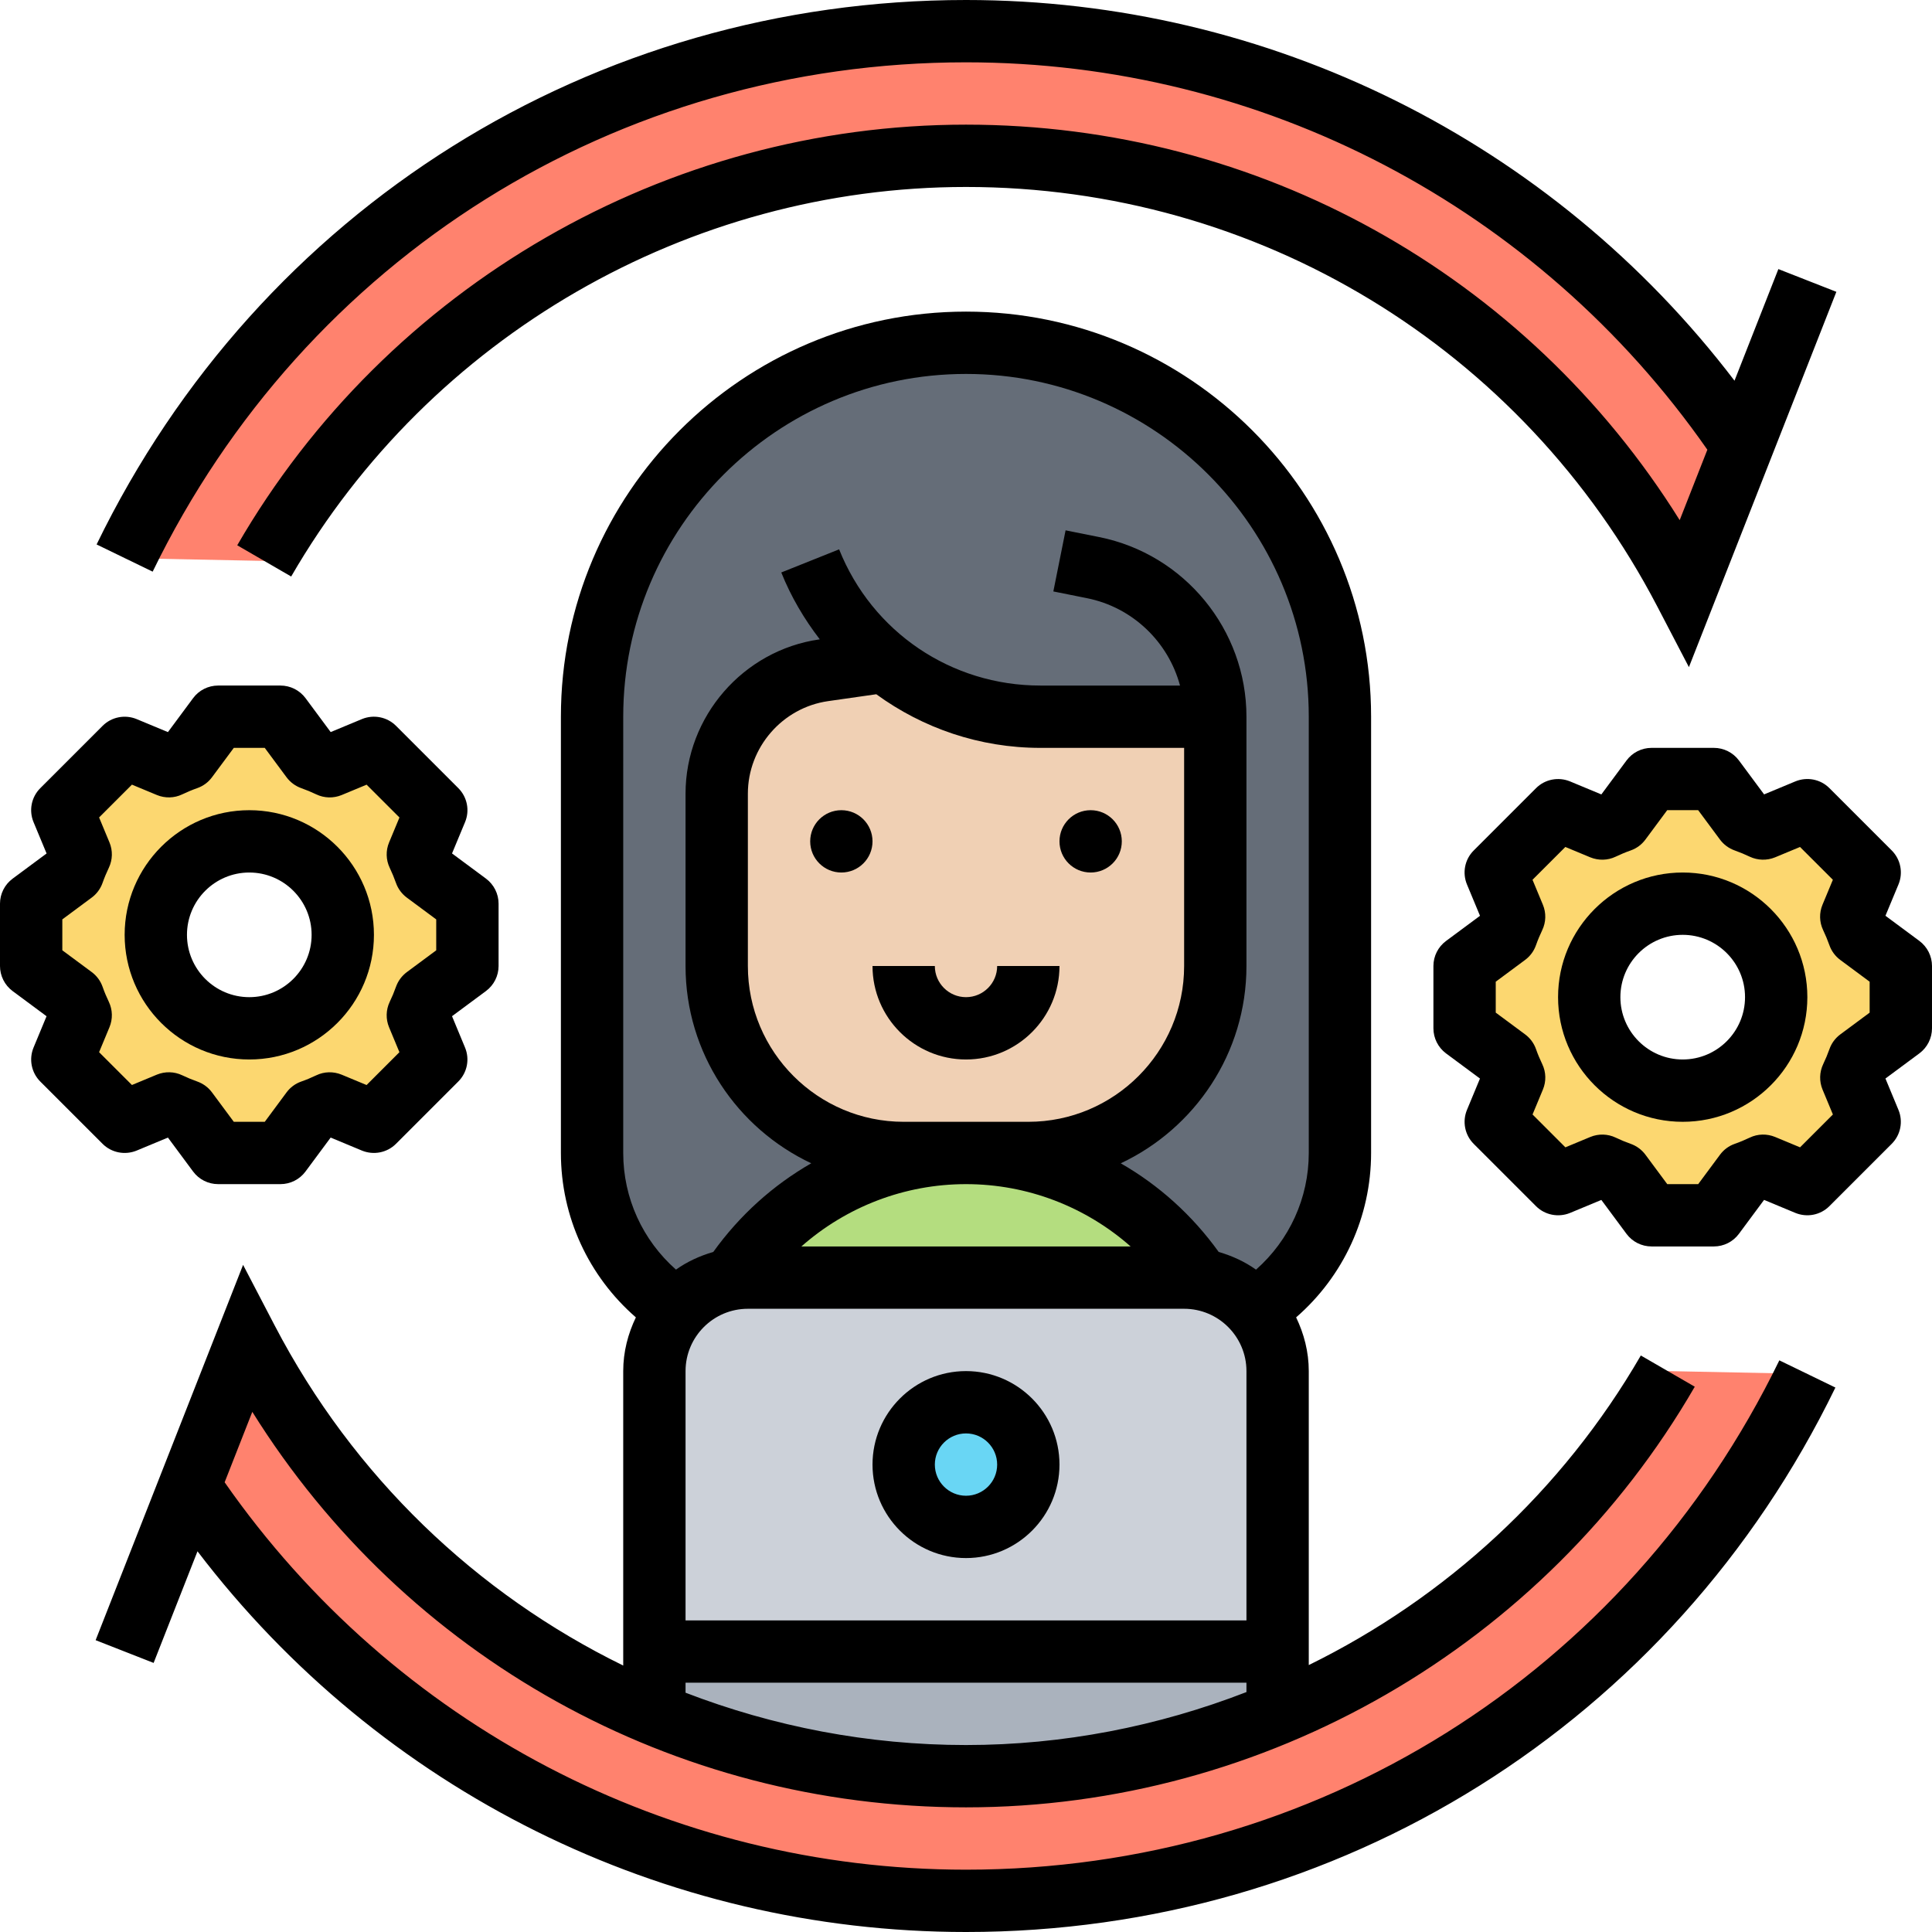
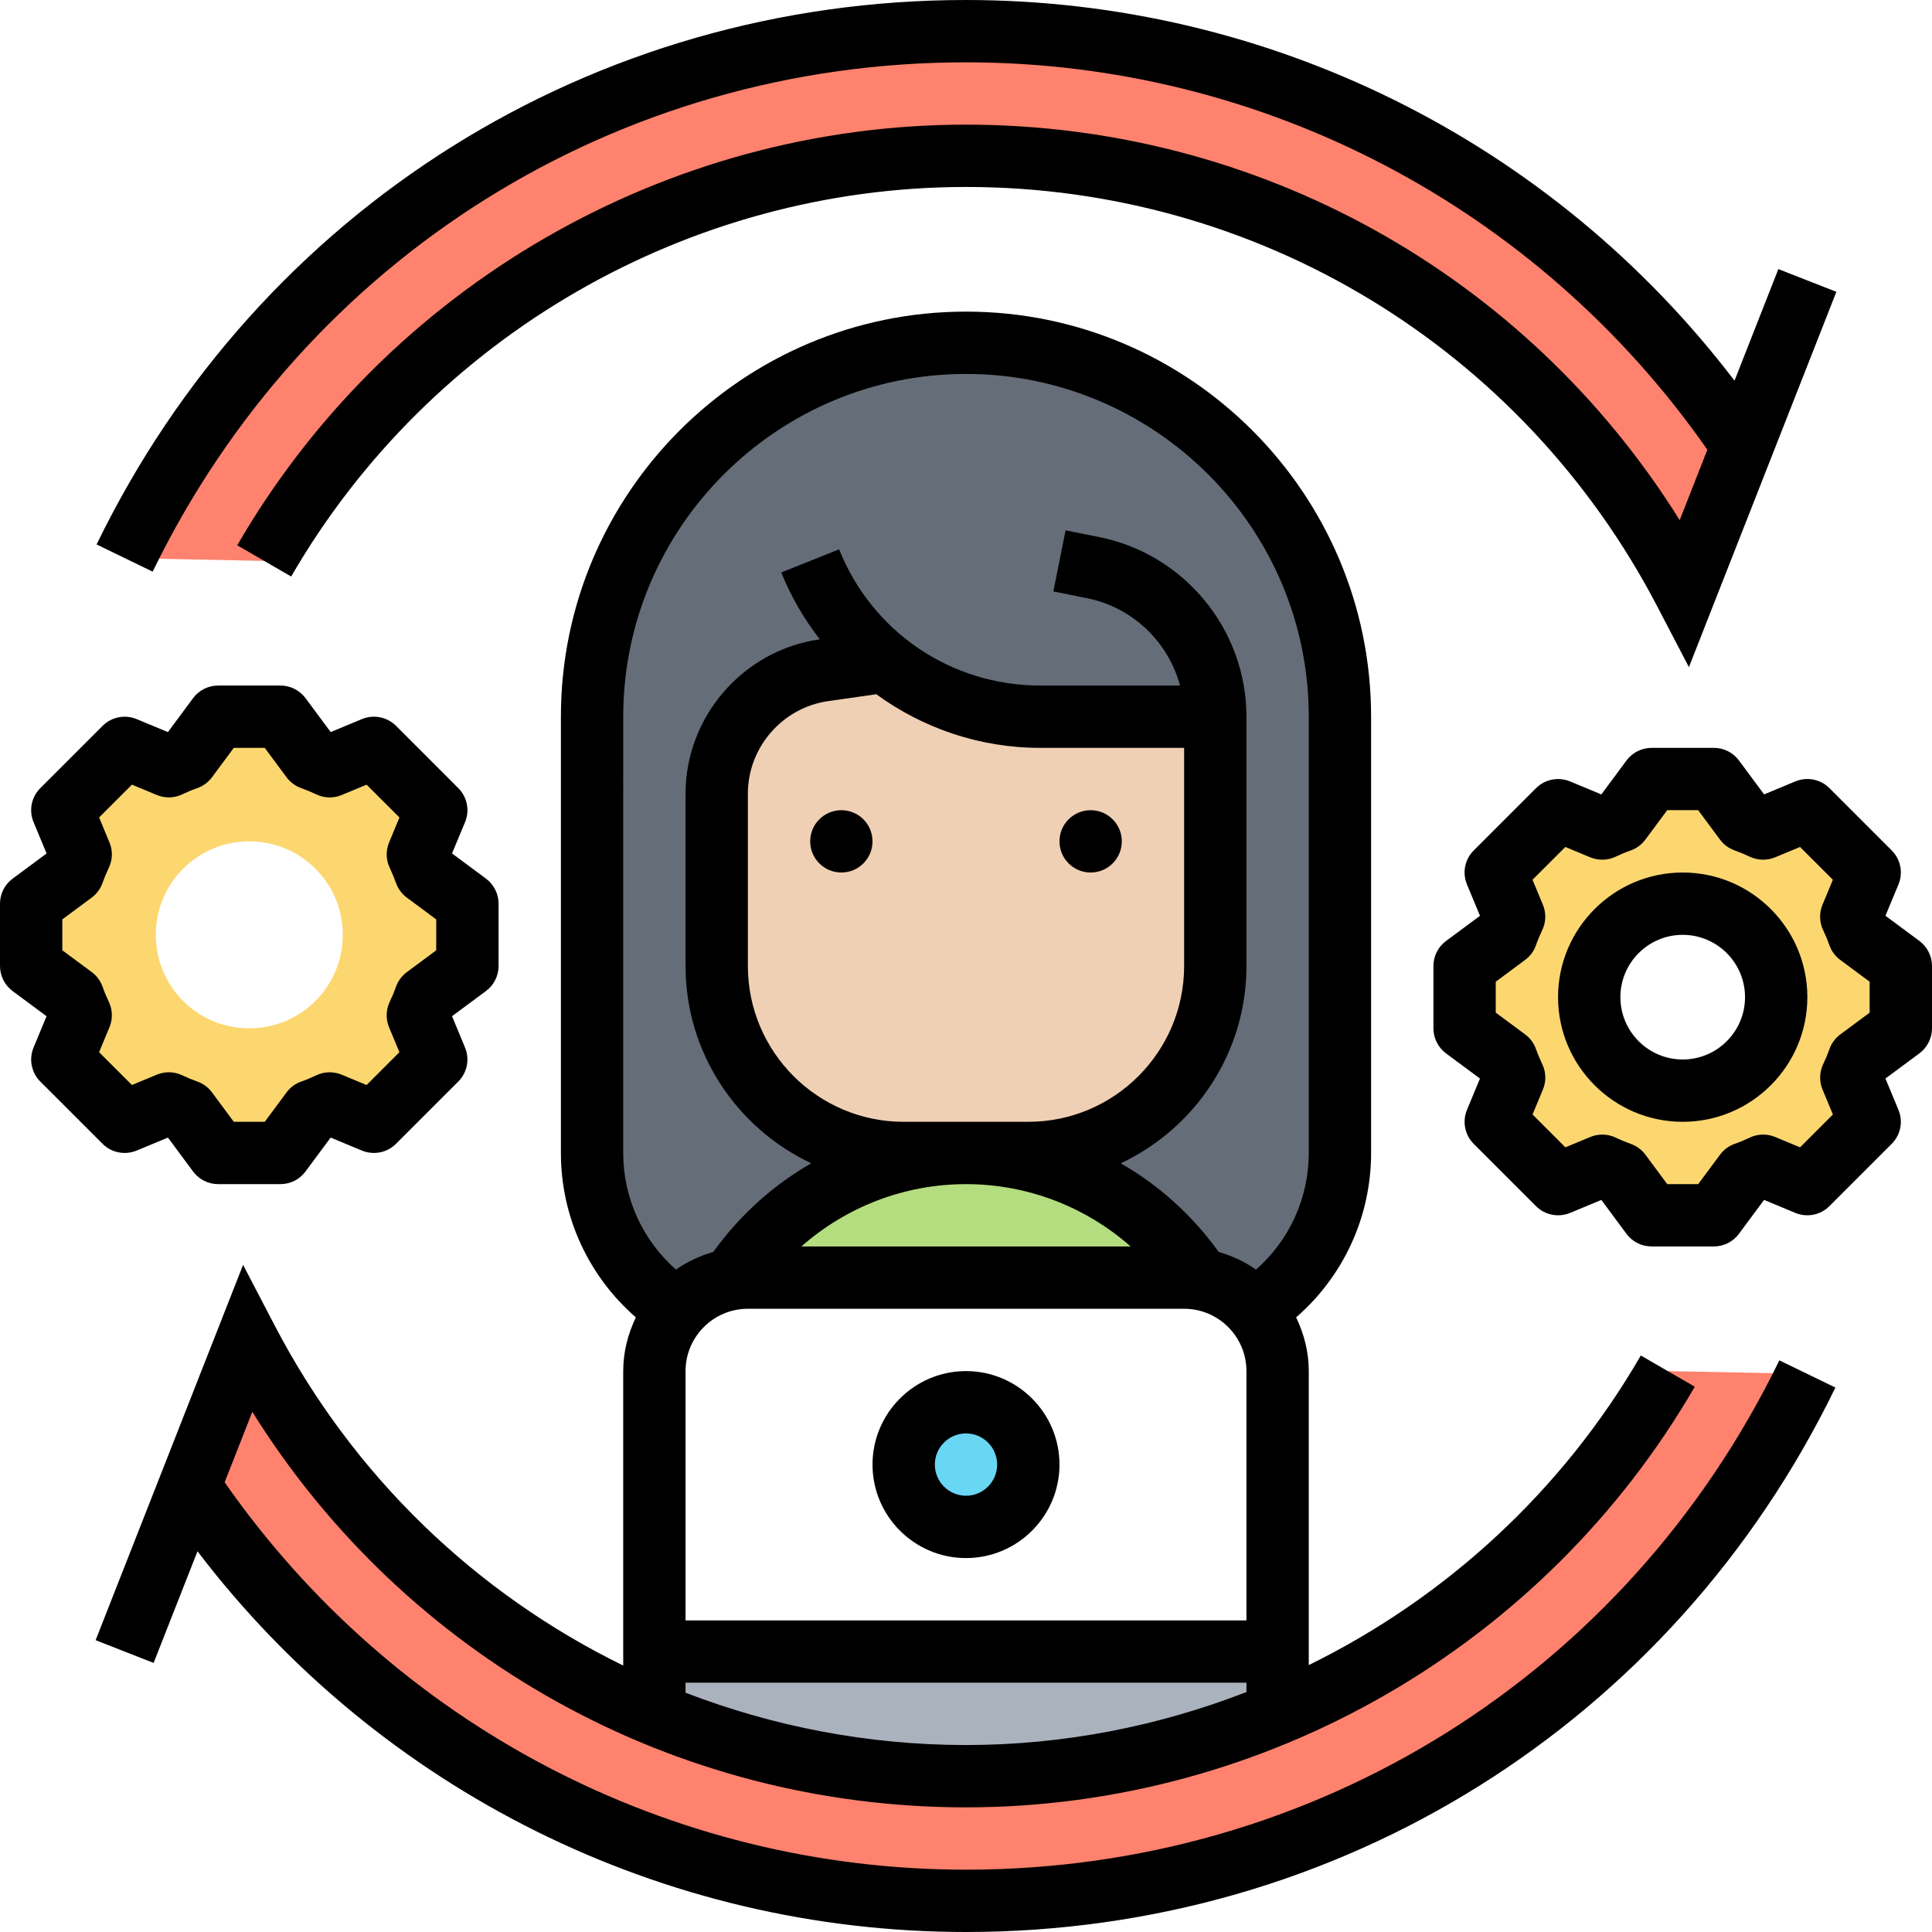
<svg xmlns="http://www.w3.org/2000/svg" id="Layer_5" enable-background="new 0 0 62 62" height="512" viewBox="0 0 62 62" width="512">
  <g>
    <g>
      <g>
        <path d="m39 23h-5.61c-1.87 0-3.63-.65-5.01-1.77l-1.95.28c-1.97.28-3.43 1.97-3.43 3.96v5.53c0 3.31 2.69 6 6 6h2c-3.14 0-5.9 1.61-7.51 4.04v.01c-.7.11-1.32.47-1.75.99-1.65-1.07-2.74-2.93-2.74-5.04v-14c0-6.63 5.37-12 12-12 3.32 0 6.32 1.34 8.49 3.51s3.51 5.17 3.51 8.49v14c0 2.11-1.09 3.97-2.74 5.04-.43-.52-1.05-.88-1.75-.99v-.01c-.81-1.22-1.9-2.22-3.18-2.93-1.29-.71-2.76-1.11-4.33-1.11h2c3.31 0 6-2.69 6-6z" fill="#656d78" />
      </g>
      <g>
        <path d="m23.49 41.04c1.61-2.43 4.37-4.04 7.51-4.04 1.57 0 3.04.4 4.33 1.11 1.28.71 2.37 1.71 3.18 2.93v.01c-.17-.04-.34-.05-.51-.05h-14c-.17 0-.34.01-.51.05z" fill="#b4dd7f" />
      </g>
      <g>
        <path d="m41 55c5.28-2.2 9.68-6.09 12.52-11l4.48.09c-4.86 10.01-15.13 16.91-27 16.91-10.38 0-19.54-5.28-24.92-13.29l1.85-4.71c2.81 5.38 7.44 9.66 13.07 12v.01c3.08 1.28 6.46 1.99 10 1.99s6.92-.71 10-2z" fill="#ff826e" />
      </g>
      <g>
        <path d="m55.92 14.29-1.85 4.71c-4.34-8.32-13.04-14-23.07-14-9.62 0-18.03 5.23-22.52 13l-4.48-.09c4.86-10.01 15.13-16.91 27-16.91 10.38 0 19.54 5.28 24.92 13.29z" fill="#ff826e" />
      </g>
      <g>
        <path d="m21 53h20v2c-3.08 1.29-6.46 2-10 2s-6.92-.71-10-1.99v-.01z" fill="#aab2bd" />
      </g>
      <g>
-         <path d="m41 44v9h-20v-9c0-.75.28-1.44.74-1.96.43-.52 1.05-.88 1.75-.99.17-.04.34-.05.51-.05h14c.17 0 .34.01.51.05.7.11 1.32.47 1.75.99.46.52.74 1.21.74 1.96z" fill="#ccd1d9" />
-       </g>
+         </g>
      <g>
        <circle cx="31" cy="47" fill="#69d6f4" r="2" />
      </g>
      <g>
        <path d="m51.42 26.59c.19-.09.38-.17.58-.24l1-1.35h2l1 1.35c.2.07.39.15.58.24l1.42-.59 2 2-.59 1.42c.09.19.17.38.24.58l1.35 1v2l-1.35 1c-.07.2-.15.39-.24.58l.59 1.42-2 2-1.42-.59c-.19.09-.38.17-.58.24l-1 1.35h-2l-1-1.35c-.2-.07-.39-.15-.58-.24l-1.42.59-2-2 .59-1.42c-.09-.19-.17-.38-.24-.58l-1.35-1v-2l1.35-1c.07-.2.15-.39.24-.58l-.59-1.42 2-2zm-.42 5.41c0 1.66 1.34 3 3 3s3-1.34 3-3-1.34-3-3-3-3 1.34-3 3z" fill="#fcd770" />
      </g>
      <g>
        <path d="m5.42 35.41-1.42.59-2-2 .59-1.42c-.09-.19-.17-.38-.24-.58l-1.35-1v-2l1.35-1c.07-.2.15-.39.24-.58l-.59-1.42 2-2 1.42.59c.19-.09.38-.17.58-.24l1-1.35h2l1 1.35c.2.07.39.15.58.24l1.42-.59 2 2-.59 1.42c.09.19.17.38.24.58l1.35 1v2l-1.35 1c-.07.2-.15.39-.24.58l.59 1.42-2 2-1.42-.59c-.19.09-.38.17-.58.24l-1 1.35h-2l-1-1.35c-.2-.07-.39-.15-.58-.24zm2.58-8.41c-1.66 0-3 1.34-3 3s1.34 3 3 3 3-1.34 3-3-1.34-3-3-3z" fill="#fcd770" />
      </g>
      <g>
        <path d="m39 23v8c0 3.31-2.69 6-6 6h-2-2c-3.31 0-6-2.69-6-6v-5.53c0-1.99 1.46-3.68 3.43-3.96l1.95-.28c1.38 1.12 3.14 1.77 5.01 1.77z" fill="#f0d0b4" />
      </g>
    </g>
    <g>
      <path d="m31 60c-9.508 0-18.357-4.643-23.791-12.432l.888-2.26c4.918 7.88 13.511 12.692 22.903 12.692 9.609 0 18.57-5.173 23.387-13.499l-1.731-1.002c-2.521 4.358-6.268 7.781-10.656 9.935v-9.434c0-.62-.154-1.2-.406-1.724 1.519-1.321 2.406-3.229 2.406-5.276v-14c0-7.168-5.832-13-13-13s-13 5.832-13 13v14c0 2.047.887 3.955 2.406 5.276-.252.524-.406 1.104-.406 1.724v9.449c-4.707-2.303-8.659-6.066-11.184-10.911l-1.015-1.947-4.732 12.044 1.861.73 1.408-3.582c5.855 7.682 14.939 12.217 24.662 12.217 11.974 0 22.665-6.694 27.9-17.472l-1.799-.873c-4.898 10.082-14.899 16.345-26.101 16.345zm-7-18h14c1.103 0 2 .897 2 2v8h-18v-8c0-1.103.897-2 2-2zm5-6c-2.757 0-5-2.243-5-5v-5.531c0-1.483 1.107-2.76 2.576-2.969l1.545-.221c1.495 1.089 3.316 1.721 5.264 1.721h4.615v7c0 2.757-2.243 5-5 5zm2 2c1.975 0 3.84.728 5.283 2h-10.566c1.443-1.272 3.308-2 5.283-2zm-9 16.321v-.321h18v.3c-2.834 1.099-5.878 1.7-9 1.7-3.14 0-6.178-.593-9-1.679zm-2-31.321c0-6.065 4.935-11 11-11s11 4.935 11 11v14c0 1.45-.625 2.801-1.693 3.744-.359-.255-.765-.442-1.198-.568-.848-1.18-1.919-2.143-3.143-2.844 2.379-1.12 4.034-3.534 4.034-6.332v-7-1c0-2.793-1.988-5.217-4.726-5.765l-1.078-.216-.393 1.961 1.078.216c1.47.294 2.612 1.407 2.987 2.804h-4.483c-2.86 0-5.395-1.716-6.457-4.371l-1.856.742c.315.786.739 1.5 1.236 2.146l-.015.002c-2.447.35-4.293 2.478-4.293 4.95v5.531c0 2.799 1.655 5.212 4.034 6.331-1.224.702-2.296 1.665-3.144 2.845-.433.126-.838.312-1.197.567-1.068-.942-1.693-2.293-1.693-3.743z" />
      <path d="m31 2c9.508 0 18.357 4.643 23.791 12.432l-.888 2.26c-4.918-7.879-13.511-12.692-22.903-12.692-9.609 0-18.57 5.173-23.387 13.499l1.731 1.002c4.461-7.711 12.759-12.501 21.656-12.501 9.356 0 17.856 5.158 22.184 13.462l1.015 1.947 4.732-12.044-1.861-.73-1.408 3.582c-5.855-7.682-14.939-12.217-24.662-12.217-11.974 0-22.665 6.694-27.9 17.472l1.799.873c4.898-10.082 14.899-16.345 26.101-16.345z" />
      <path d="m31 50c1.654 0 3-1.346 3-3s-1.346-3-3-3-3 1.346-3 3 1.346 3 3 3zm0-4c.551 0 1 .448 1 1s-.449 1-1 1-1-.448-1-1 .449-1 1-1z" />
      <circle cx="27" cy="27" r="1" />
      <circle cx="35" cy="27" r="1" />
      <path d="m61.596 30.196-1.09-.808.418-1.005c.156-.374.07-.805-.216-1.091l-2-2c-.286-.287-.717-.37-1.091-.217l-1.005.418-.808-1.09c-.189-.253-.487-.403-.804-.403h-2c-.317 0-.615.15-.803.404l-.808 1.09-1.005-.418c-.373-.153-.804-.07-1.091.217l-2 2c-.287.286-.372.717-.216 1.091l.418 1.005-1.09.808c-.255.189-.405.487-.405.803v2c0 .316.15.614.404.804l1.09.808-.417 1.005c-.155.374-.07.805.216 1.091l2 2c.287.286.718.369 1.091.217l1.005-.418.808 1.09c.188.253.486.403.803.403h2c.317 0 .615-.15.803-.404l.808-1.09 1.005.418c.374.153.804.07 1.091-.217l2-2c.287-.286.372-.717.216-1.091l-.417-1.005 1.09-.808c.254-.189.404-.487.404-.803v-2c0-.316-.15-.614-.404-.804zm-1.596 2.3-.944.7c-.16.119-.281.283-.347.471-.059.166-.126.327-.201.483-.122.257-.129.553-.021.814l.333.801-1.054 1.054-.801-.333c-.262-.108-.557-.102-.813.021-.158.075-.319.143-.485.201-.188.066-.352.188-.47.348l-.7.944h-.993l-.7-.944c-.119-.16-.283-.281-.47-.348-.167-.059-.328-.126-.485-.201-.255-.122-.551-.129-.813-.021l-.801.333-1.054-1.054.333-.801c.109-.262.102-.558-.021-.814-.075-.156-.143-.317-.201-.483-.066-.188-.187-.352-.347-.471l-.945-.7v-.992l.944-.7c.16-.119.281-.283.347-.471.059-.167.127-.328.202-.486.122-.256.129-.552.02-.813l-.333-.801 1.054-1.053.801.333c.262.107.558.101.813-.021.158-.075.319-.143.485-.201.188-.066.352-.188.47-.348l.7-.944h.993l.7.944c.119.16.283.281.47.348.167.059.328.126.485.201.256.121.551.128.813.021l.801-.333 1.054 1.053-.333.801c-.109.261-.102.557.02.813.075.158.143.319.202.486.066.188.187.352.347.471l.944.7v.992z" />
      <path d="m54 28c-2.206 0-4 1.794-4 4s1.794 4 4 4 4-1.794 4-4-1.794-4-4-4zm0 6c-1.103 0-2-.897-2-2s.897-2 2-2 2 .897 2 2-.897 2-2 2z" />
      <path d="m4.384 36.924 1.005-.418.808 1.09c.188.254.486.404.803.404h2c.317 0 .615-.15.803-.404l.808-1.09 1.005.418c.374.152.804.07 1.091-.217l2-2c.287-.286.372-.717.216-1.091l-.417-1.005 1.09-.808c.254-.189.404-.487.404-.803v-2c0-.316-.15-.614-.404-.804l-1.09-.808.418-1.005c.156-.374.07-.805-.216-1.091l-2-2c-.287-.286-.717-.37-1.091-.217l-1.005.418-.808-1.09c-.189-.253-.487-.403-.804-.403h-2c-.317 0-.615.15-.803.404l-.808 1.09-1.005-.418c-.373-.153-.804-.07-1.091.217l-2 2c-.287.286-.372.717-.216 1.091l.418 1.005-1.09.808c-.255.189-.405.487-.405.803v2c0 .316.15.614.404.804l1.09.808-.417 1.005c-.155.374-.07.805.216 1.091l2 2c.286.285.717.369 1.091.216zm-.891-4.774c-.075-.156-.143-.317-.201-.483-.066-.188-.187-.352-.347-.471l-.945-.7v-.992l.944-.7c.16-.119.281-.283.347-.471.059-.167.127-.328.202-.486.122-.256.129-.552.02-.813l-.333-.801 1.054-1.053.801.333c.261.108.558.102.813-.021.158-.075.319-.143.485-.201.188-.066.352-.188.47-.348l.7-.943h.993l.7.944c.119.16.283.281.47.348.167.059.328.126.485.201.255.122.551.129.813.021l.801-.333 1.054 1.053-.333.801c-.109.261-.102.557.02.813.075.159.143.321.202.488.066.187.188.35.347.469l.944.7v.992l-.944.7c-.159.119-.28.282-.347.469-.059.167-.126.328-.202.485-.122.257-.129.553-.021.814l.333.801-1.054 1.054-.801-.333c-.262-.107-.558-.102-.813.021-.158.075-.319.143-.485.201-.188.066-.352.188-.47.348l-.698.943h-.994l-.7-.944c-.119-.16-.283-.281-.47-.348-.167-.059-.328-.126-.485-.201-.255-.122-.552-.128-.813-.021l-.801.333-1.054-1.053.333-.801c.109-.262.102-.558-.02-.815z" />
-       <path d="m8 34c2.206 0 4-1.794 4-4s-1.794-4-4-4-4 1.794-4 4 1.794 4 4 4zm0-6c1.103 0 2 .897 2 2s-.897 2-2 2-2-.897-2-2 .897-2 2-2z" />
-       <path d="m34 31h-2c0 .552-.449 1-1 1s-1-.448-1-1h-2c0 1.654 1.346 3 3 3s3-1.346 3-3z" />
    </g>
  </g>
</svg>